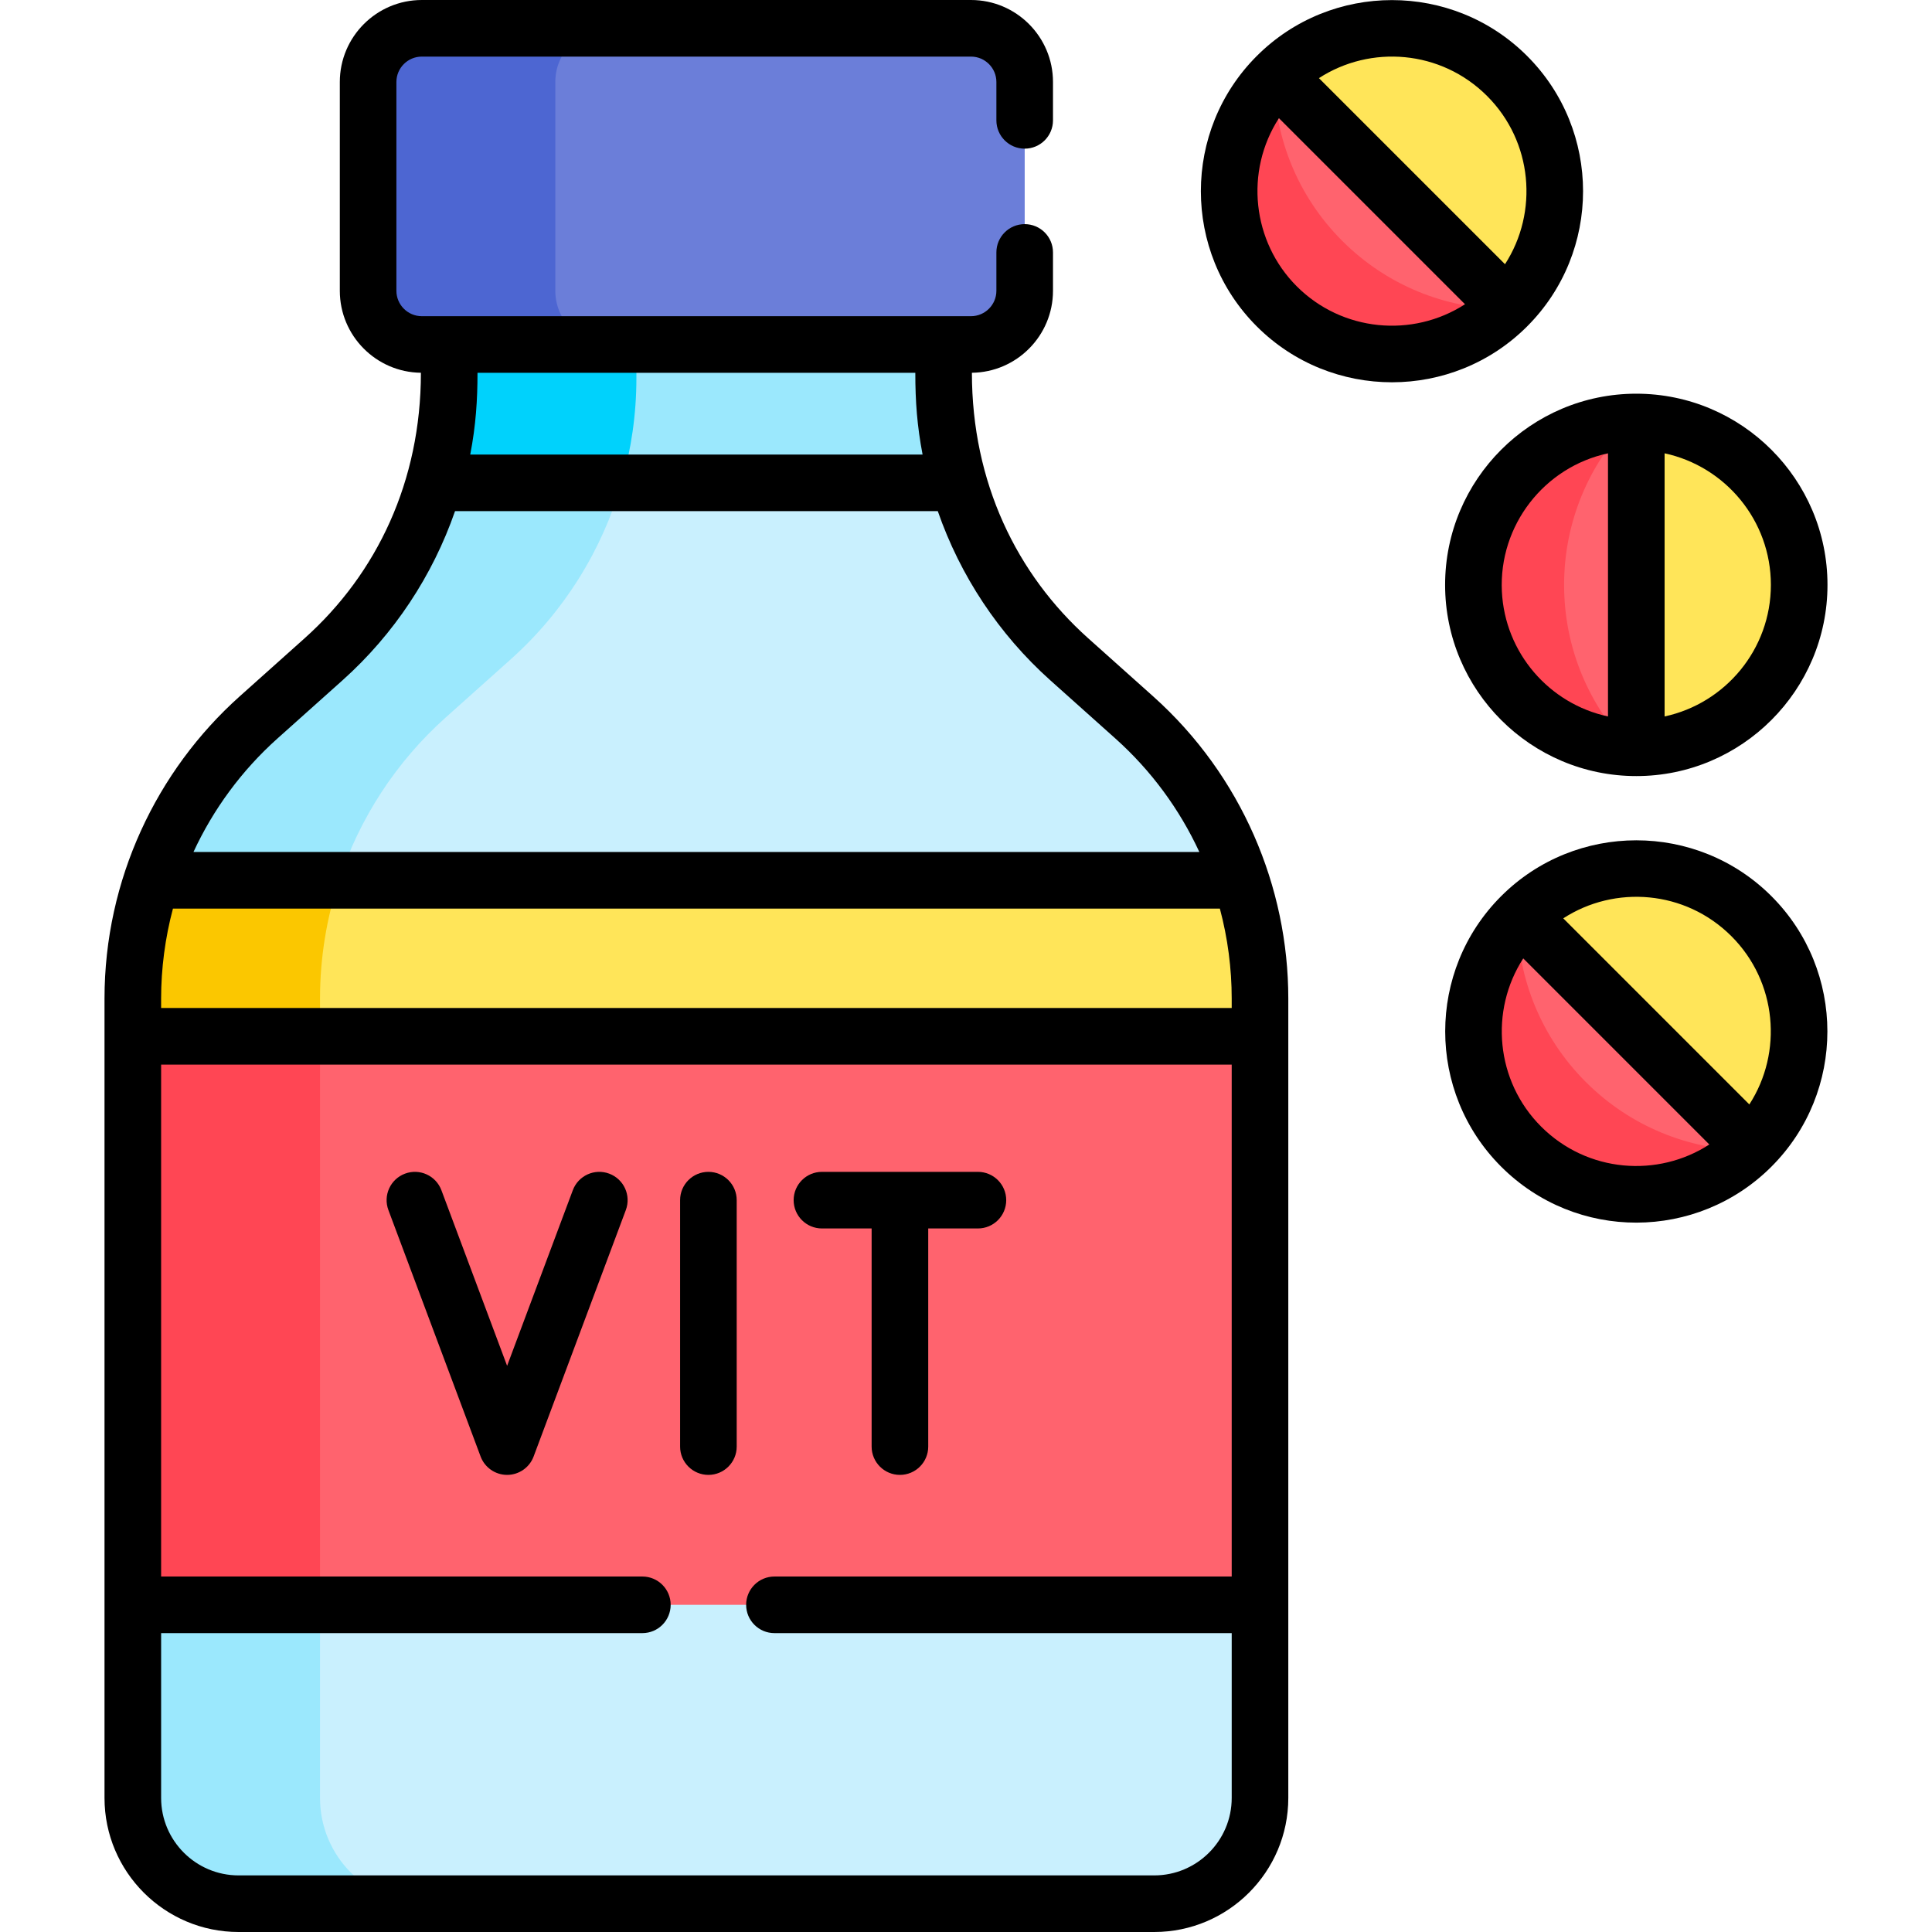
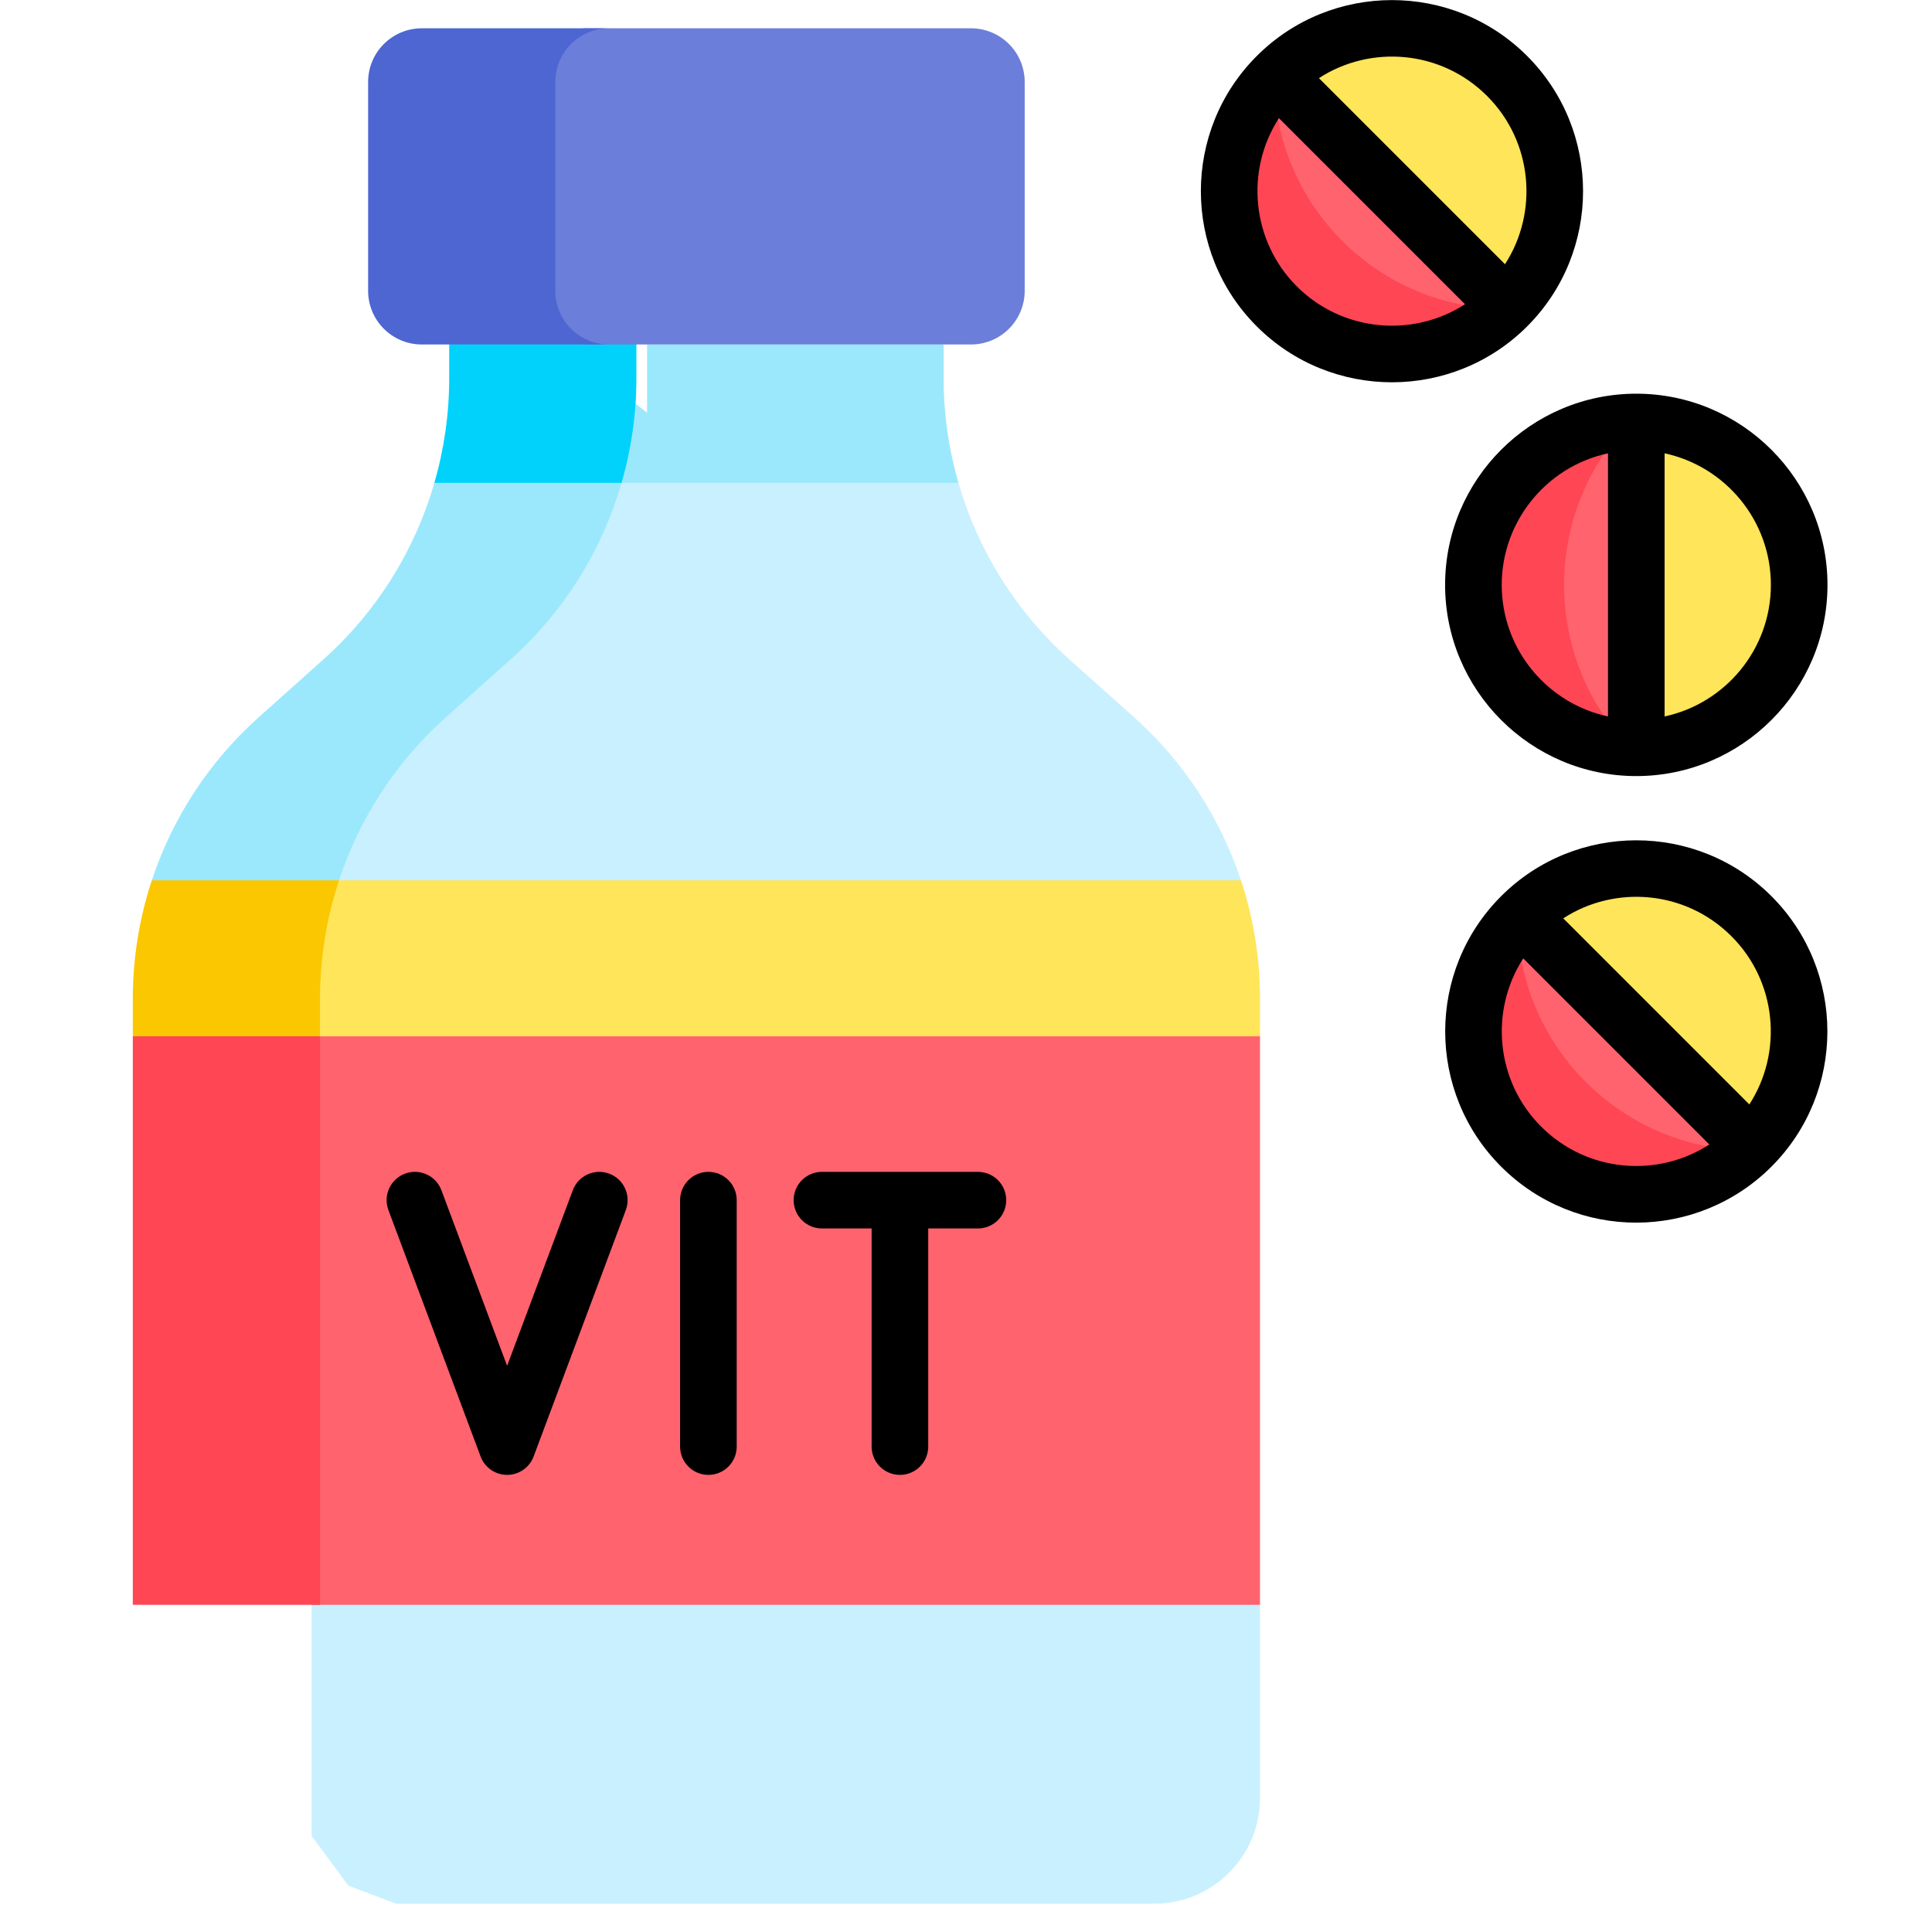
<svg xmlns="http://www.w3.org/2000/svg" id="Capa_1" enable-background="new 0 0 511.996 511.996" height="512" viewBox="0 0 511.996 511.996" width="512">
  <g>
    <g>
      <path d="m325.831 416.212h-243.25v70.333l9.75 13.167 12.607 4.784h200.947c15.478 0 28.025-12.547 28.025-28.025v-51.18z" fill="#c9f0fe" />
-       <path d="m84.806 476.471v-51.18l12.135-9.078h-49.61l-12.135 9.078v51.18c0 15.478 12.547 28.025 28.025 28.025h49.61c-15.478 0-28.025-12.547-28.025-28.025z" fill="#9be8fd" />
      <path d="m300.601 190.137-17.227-15.409c-14.135-12.644-24.224-28.907-29.382-46.771l-7.911-4.873h-82.511l-2.179 10.627s-18.685 32.625-19.685 32.875-31.208 25.792-31.208 25.792l-18.125 28.667-6.418 20.178h227.876l15.037-7.932c-5.429-16.44-15.092-31.368-28.267-43.154z" fill="#c9f0fe" />
      <path d="m118.115 190.137 17.227-15.409c14.135-12.644 24.224-28.906 29.382-46.771l6.718-4.873h-49.61l-6.718 4.873c-5.158 17.865-15.247 34.127-29.382 46.771l-17.227 15.409c-13.175 11.785-22.838 26.714-28.267 43.153l11.093 7.932h49.61l-11.093-7.932c5.428-16.439 15.091-31.367 28.267-43.153z" fill="#9be8fd" />
-       <path d="m167.081 105.962-4.51 21.995h91.421c-2.576-8.923-3.927-18.243-3.927-27.715v-8.951l-4.4-3.412h-78.583v18.083z" fill="#9be8fd" />
+       <path d="m167.081 105.962-4.51 21.995h91.421c-2.576-8.923-3.927-18.243-3.927-27.715v-8.951h-78.583v18.083z" fill="#9be8fd" />
      <path d="m168.651 91.291 5.79-3.412h-49.61l-5.79 3.412v8.951c0 9.472-1.352 18.793-3.928 27.715h49.61c2.576-8.923 3.928-18.243 3.928-27.715z" fill="#00d2fc" />
      <path d="m328.868 233.291h-240.39l-3.673 11.546-2.224 22.625v12.415h243.75l7.579-5.253v-10c0-10.76-1.737-21.327-5.042-31.333z" fill="#ffe559" />
      <path d="m84.806 264.624c0-10.76 1.737-21.326 5.042-31.333h-49.61c-3.305 10.007-5.042 20.573-5.042 31.333v10l7.568 5.253h49.61l-7.567-5.253v-10z" fill="#fbc700" />
      <g fill="#ffe559">
        <path d="m433.63 111.833-4.466 11.251v68.877l4.466 6.205c23.84 0 43.167-19.326 43.167-43.167 0-23.839-19.327-43.166-43.167-43.166z" />
        <path d="m403.107 242.81 1.974 7.652 51 53.75 8.072-.355c16.858-16.858 16.858-44.189 0-61.047-16.857-16.858-44.189-16.858-61.046 0z" />
        <path d="m387.164 78.045 12.239 3.145c16.858-16.858 16.858-44.189 0-61.047-16.858-16.857-44.189-16.857-61.047 0v9.902z" />
      </g>
      <path d="m400.664 249.879 8.167 29.776 20.333 20.307 19.333 5 13.649.766c.682-.602 1.355-1.219 2.007-1.871l-61.047-61.047c-.354.354-.69.719-1.029 1.082z" fill="#ff636e" />
      <path d="m420.241 286.723c-11.851-11.851-17.894-27.3-18.164-42.83-15.81 16.925-15.474 43.461 1.029 59.964s43.039 16.839 59.964 1.029c-15.529-.269-30.978-6.313-42.829-18.163z" fill="#ff4654" />
      <path d="m257.324 7.5h-102.655l-7.588 3.712-2.304 8.931v62.735l10.471 8.412h102.076c7.858 0 14.229-6.37 14.229-14.229v-55.332c0-7.859-6.37-14.229-14.229-14.229z" fill="#6b7ed9" />
      <path d="m147.163 77.062v-55.333c0-7.858 6.37-14.229 14.229-14.229h-49.61c-7.858 0-14.229 6.37-14.229 14.229v55.333c0 7.858 6.371 14.229 14.229 14.229h49.61c-7.859 0-14.229-6.371-14.229-14.229z" fill="#4d66d2" />
      <path d="m82.581 274.624h251.329v150.667h-251.329z" fill="#ff636e" />
      <path d="m35.196 274.624h49.61v150.667h-49.61z" fill="#ff4654" />
      <path d="m336.248 25.712 2.109 23.683 20.974 23.567 19 8.228 13.812 1.959 5.785-.557c.499-.455.993-.92 1.475-1.402l-61.047-61.047c-.251.251-.486.512-.73.767z" fill="#ff636e" />
      <path d="m355.708 63.839c-11.871-11.871-17.889-27.37-18.081-42.928-16.112 16.909-15.877 43.673.73 60.279 16.606 16.606 43.37 16.841 60.279.73-15.558-.192-31.057-6.21-42.928-18.081z" fill="#ff4654" />
      <path d="m431.858 111.878s-6.36 1.834-6.193 2.834-10.667 18.667-10.667 18.667l-6.167 21.621 6.333 21.045 7.667 17.167 6.698 4.756c1.35.127 2.717.199 4.1.199v-86.333c-.593-.001-1.183.02-1.771.044z" fill="#ff636e" />
      <path d="m414.498 155c0-16.741 6.616-31.928 17.36-43.122-23.017.931-41.394 19.876-41.394 43.122s18.377 42.191 41.394 43.122c-10.744-11.194-17.36-26.381-17.36-43.122z" fill="#ff4654" />
    </g>
    <g>
-       <path d="m80.733 169.139-17.227 15.409c-21.983 19.663-35.81 48.538-35.81 80.075v.001 211.847c0 19.589 15.937 35.525 35.525 35.525h242.664c19.589 0 35.525-15.937 35.525-35.525 0-16.964 0-205.106 0-211.847v-.001c0-29.556-12.342-59.083-35.81-80.075l-17.227-15.409c-18.926-16.929-30.81-41.295-30.81-70.354 11.871-.13 21.488-9.822 21.488-21.722v-10.167c0-4.142-3.357-7.5-7.5-7.5s-7.5 3.358-7.5 7.5v10.167c0 3.71-3.019 6.729-6.729 6.729-2.183 0-143.164 0-145.543 0-3.71 0-6.729-3.019-6.729-6.729v-55.334c0-3.71 3.019-6.729 6.729-6.729h145.543c3.71 0 6.729 3.019 6.729 6.729v10.167c0 4.142 3.357 7.5 7.5 7.5s7.5-3.358 7.5-7.5v-10.167c.004-11.981-9.743-21.729-21.725-21.729h-145.543c-11.981 0-21.728 9.748-21.728 21.729v55.333c0 11.9 9.618 21.593 21.488 21.722 0 28.646-11.575 53.149-30.81 70.355zm245.679 95.482v.003 2.5h-283.715v-2.5c0-.001 0-.002 0-.003 0-7.881 1.053-16.036 3.135-23.831h277.444c2.094 7.838 3.136 15.918 3.136 23.831zm-20.525 232.375h-242.664c-11.317 0-20.525-9.208-20.525-20.525v-43.68h127.535c4.143 0 7.5-3.358 7.5-7.5s-3.357-7.5-7.5-7.5h-127.536v-135.667h283.715v135.667h-121.18c-4.143 0-7.5 3.358-7.5 7.5s3.357 7.5 7.5 7.5h121.18v43.68c0 11.318-9.208 20.525-20.525 20.525zm-27.511-316.678 17.227 15.409c9.482 8.482 16.999 18.749 22.237 30.063h-266.57c5.238-11.314 12.755-21.581 22.237-30.063l17.227-15.409c13.734-12.285 23.926-27.789 29.855-44.861h127.933c5.928 17.073 16.12 32.576 29.854 44.861zm-35.81-81.527c0 7.716.483 14.088 1.924 21.667h-119.871c1.504-7.802 1.924-14.573 1.924-21.667z" />
      <path d="m217.822 325.552h13.166v57.806c0 4.142 3.357 7.5 7.5 7.5s7.5-3.358 7.5-7.5v-57.806h13.167c4.143 0 7.5-3.358 7.5-7.5s-3.357-7.5-7.5-7.5h-41.333c-4.143 0-7.5 3.358-7.5 7.5s3.358 7.5 7.5 7.5z" />
      <path d="m187.732 310.552c-4.143 0-7.5 3.358-7.5 7.5v65.306c0 4.142 3.357 7.5 7.5 7.5s7.5-3.358 7.5-7.5v-65.306c0-4.142-3.357-7.5-7.5-7.5z" />
      <path d="m161.45 311.028c-3.882-1.452-8.201.517-9.652 4.396l-17.41 46.531-17.409-46.531c-1.451-3.879-5.773-5.849-9.652-4.396-3.88 1.452-5.848 5.773-4.396 9.652l24.434 65.305c1.097 2.93 3.896 4.872 7.024 4.872s5.928-1.942 7.024-4.872l24.435-65.306c1.45-3.878-.518-8.2-4.398-9.651z" />
      <path d="m433.632 104.333c-27.938 0-50.667 22.729-50.667 50.667s22.729 50.667 50.667 50.667 50.667-22.729 50.667-50.667-22.73-50.667-50.667-50.667zm-7.5 15.801v69.733c-15.562-3.344-27.332-16.82-28.123-33.143-.839-17.515 11.215-32.957 28.123-36.59zm15 69.732v-69.733c16.077 3.455 28.167 17.773 28.167 34.866s-12.09 31.412-28.167 34.867z" />
      <path d="m469.459 309.16c.003-.003.006-.007.009-.01 19.744-19.755 19.742-51.892-.009-71.644-19.756-19.755-51.898-19.755-71.654 0-19.754 19.754-19.754 51.898 0 71.653 19.922 19.923 51.976 19.679 71.654.001zm-65.785-55.177 49.312 49.313c-13.609 8.841-32.314 7.519-44.575-4.742-12.066-12.064-13.675-30.751-4.737-44.571zm55.178-5.87c12.087 12.087 13.662 30.76 4.738 44.571l-49.313-49.313c13.647-8.855 32.321-7.512 44.575 4.742z" />
      <path d="m333.055 14.84c-19.754 19.755-19.754 51.899 0 71.653 19.756 19.755 51.898 19.755 71.654 0 19.754-19.754 19.754-51.898 0-71.653-19.756-19.755-51.898-19.755-71.654 0zm61.047 10.606c12.087 12.087 13.662 30.76 4.738 44.571l-49.312-49.312c13.647-8.856 32.32-7.512 44.574 4.741zm-55.177 5.869 49.312 49.313c-.014.009-.028.017-.042.026-13.876 8.939-32.521 7.244-44.533-4.768-11.817-11.813-13.856-30.461-4.737-44.571z" />
    </g>
  </g>
</svg>